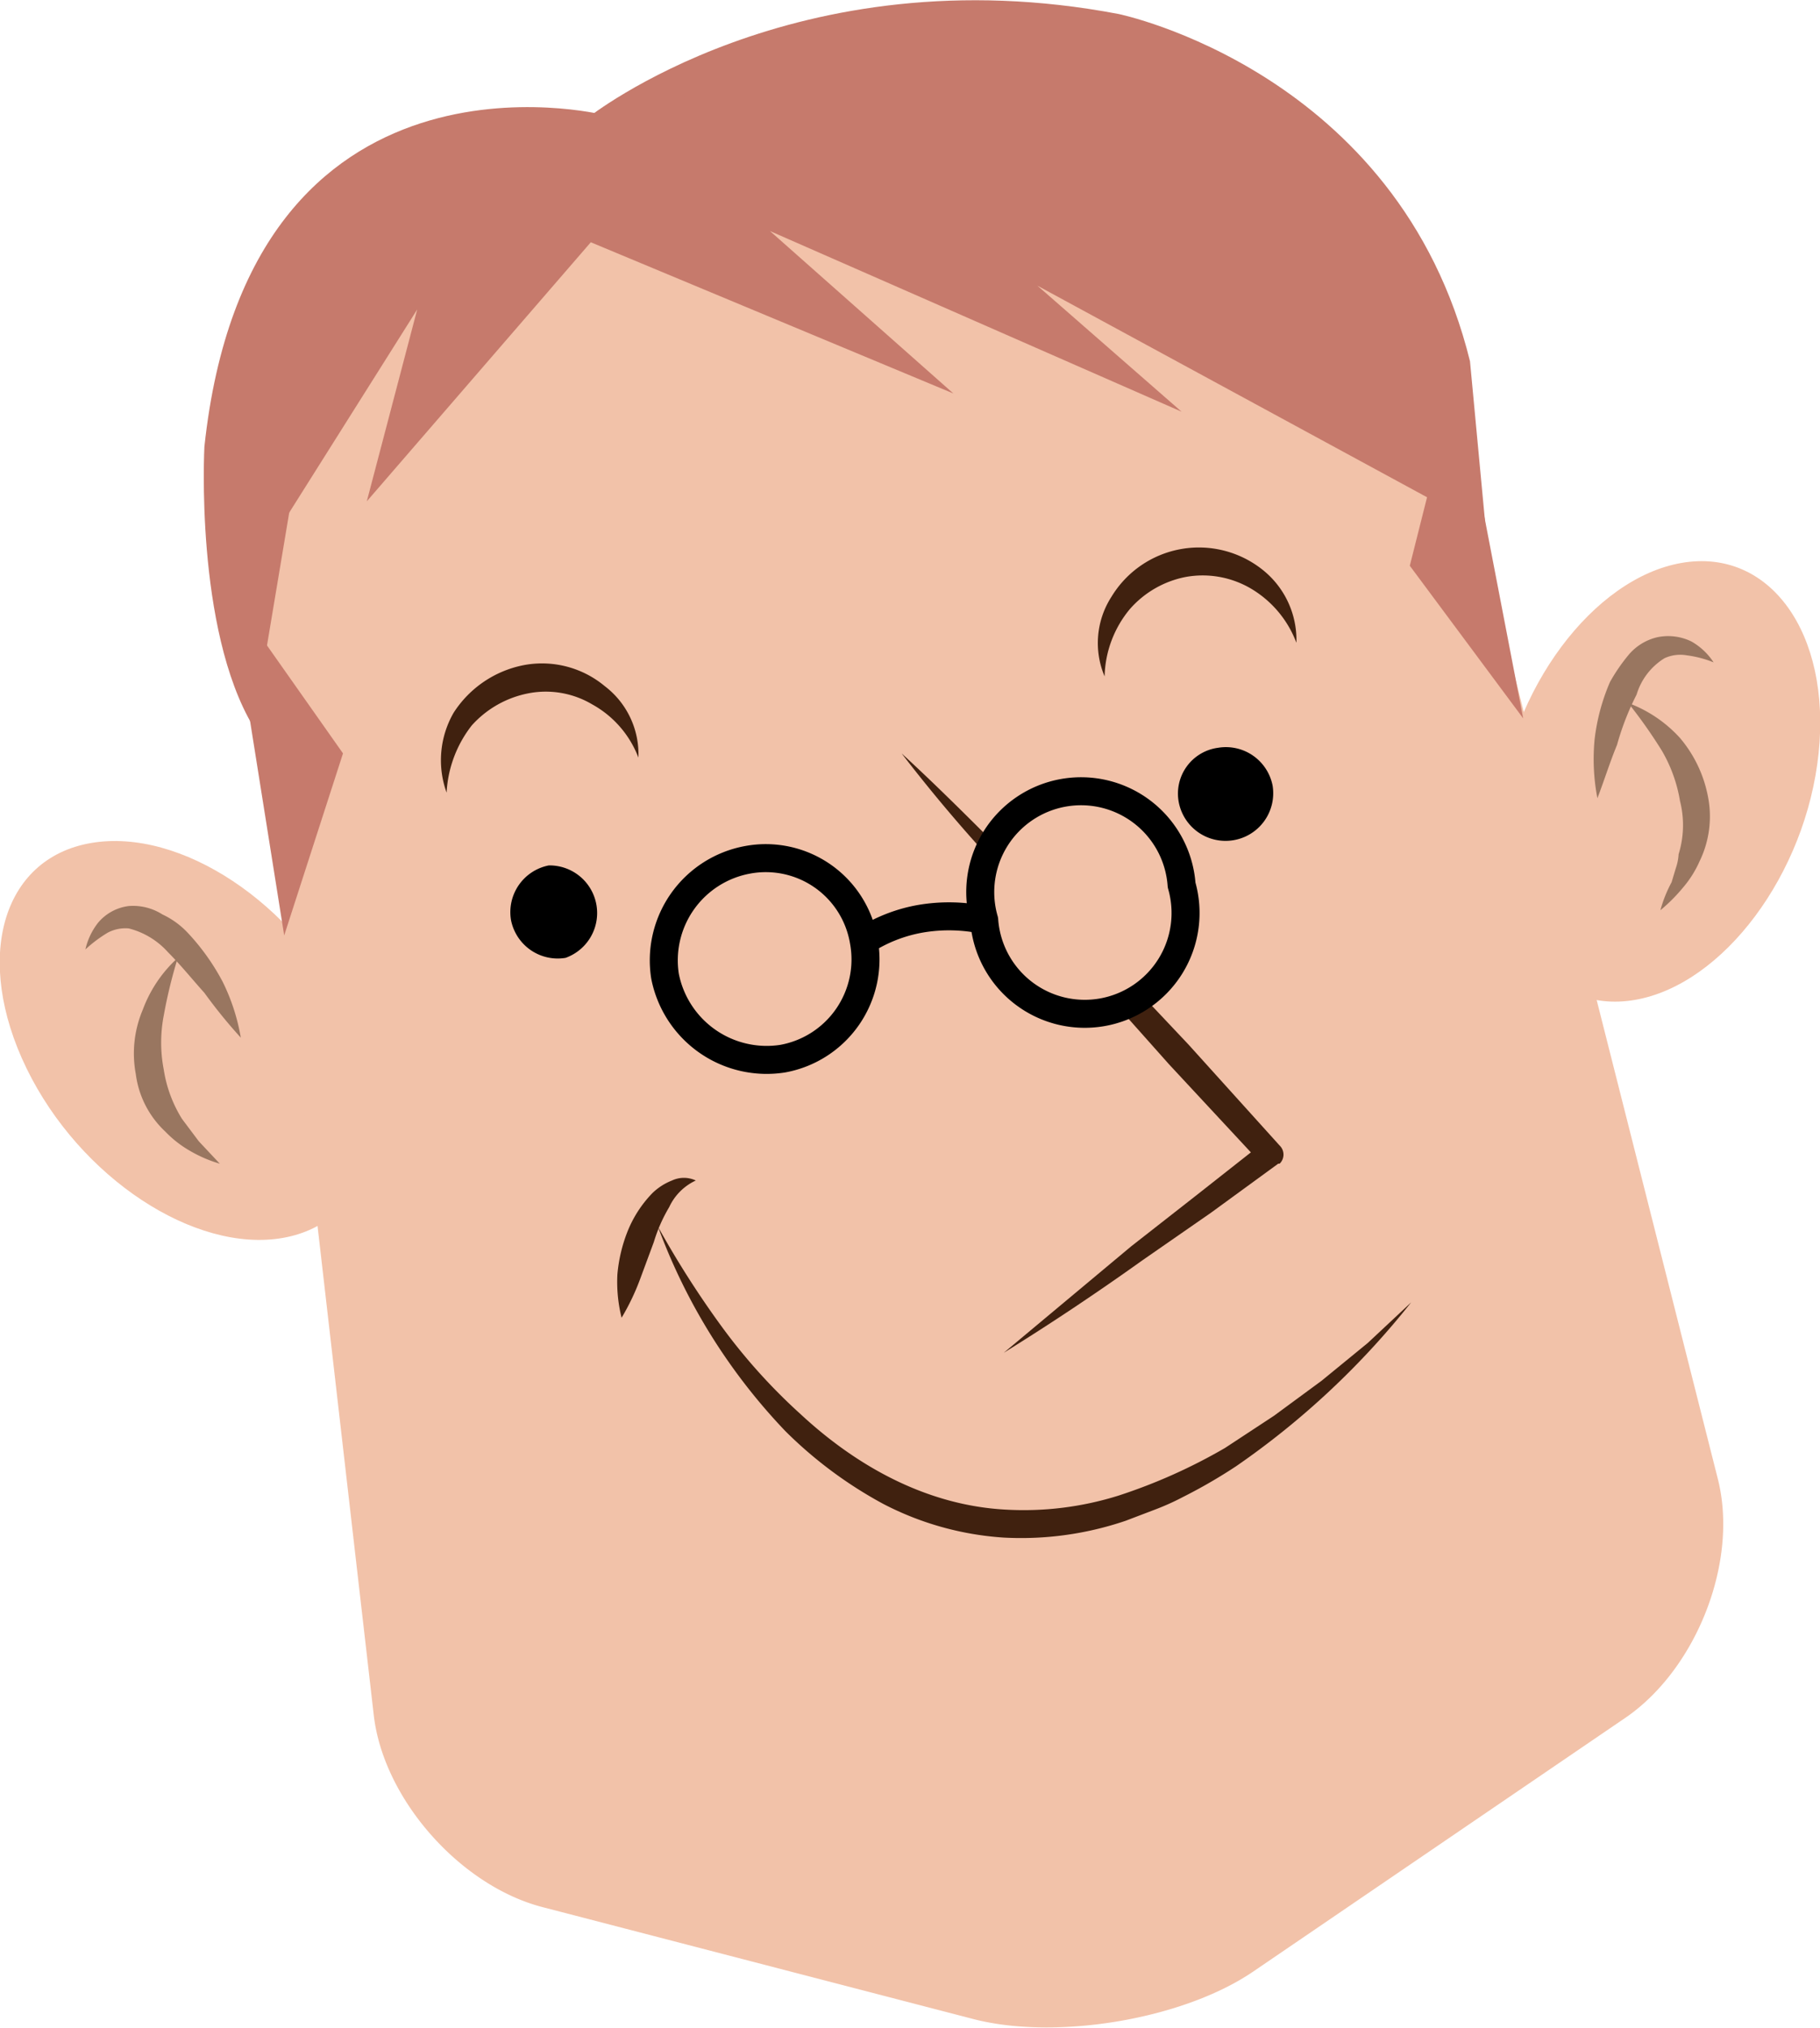
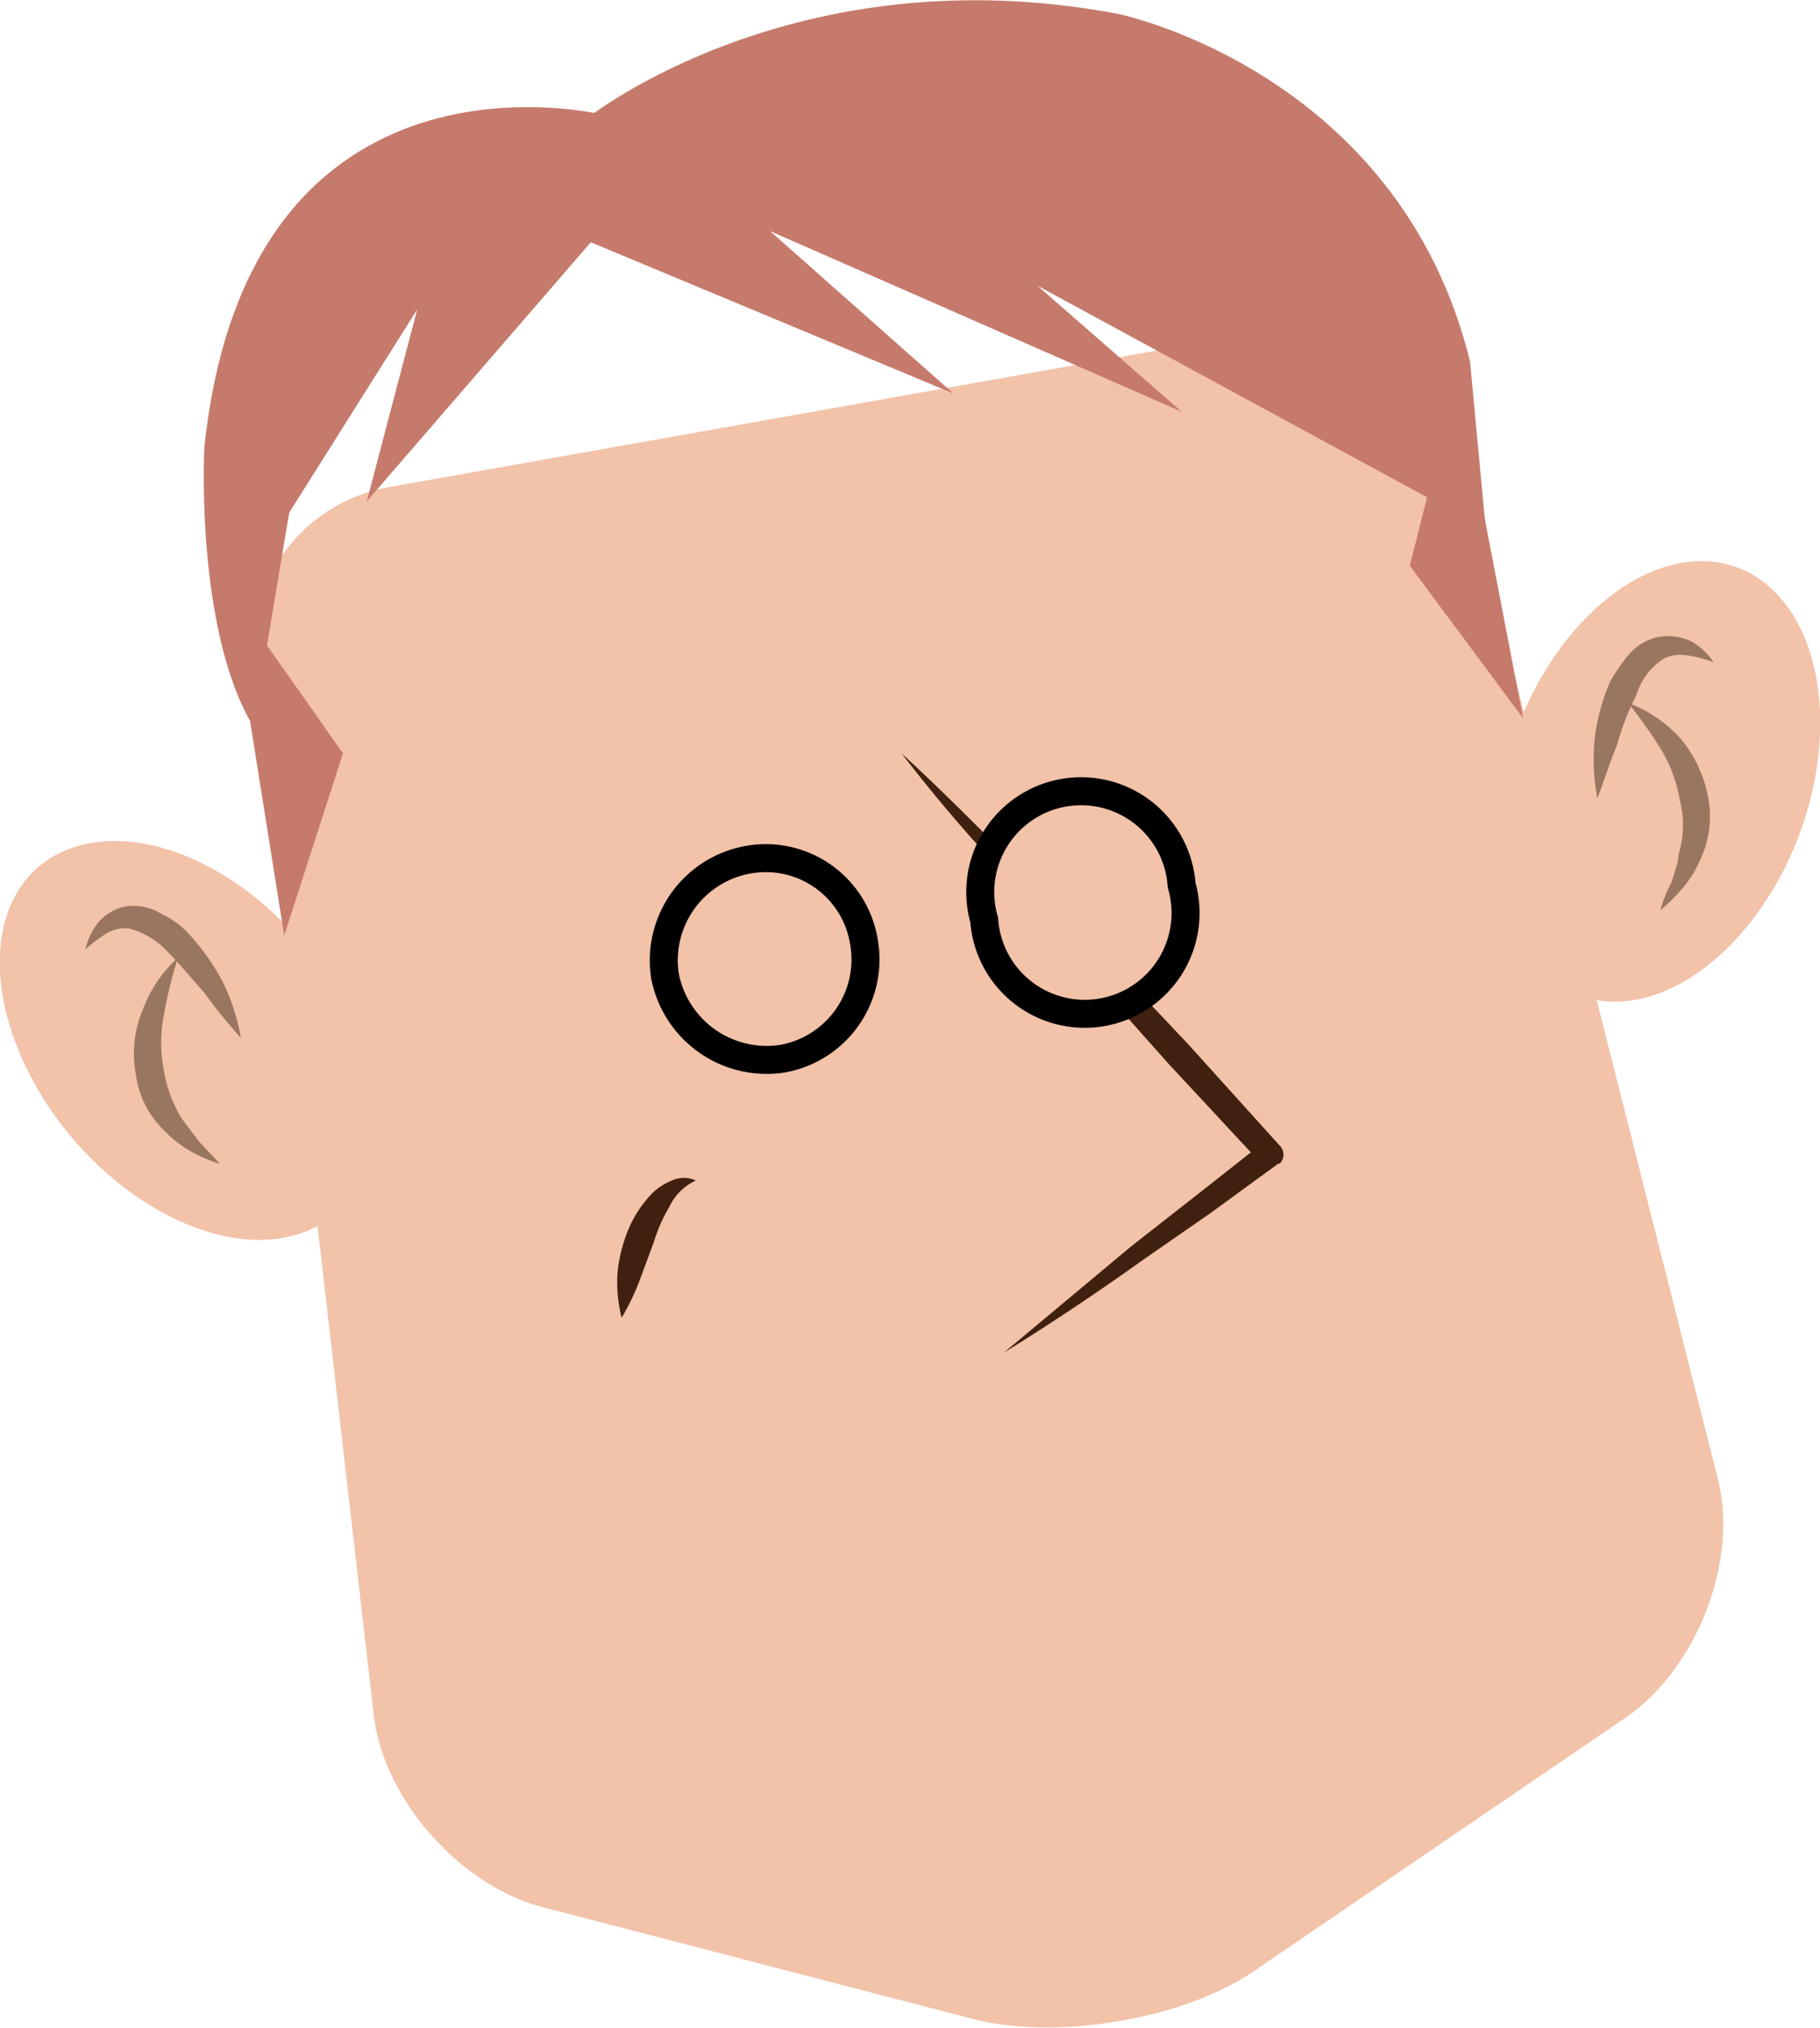
<svg xmlns="http://www.w3.org/2000/svg" viewBox="0 0 130 144.8">
  <defs>
    <style>.a,.f{fill:#f2c2a9}.b{fill:#c67a6c}.c{fill:#40210f}.d{fill:#997660}.e,.g{fill:none}.e,.f,.g{stroke:#000;stroke-width:2px}.e,.f{stroke-linecap:round;stroke-linejoin:round}</style>
  </defs>
  <title>a-img004-3</title>
-   <path class="a" d="M18.1 43c2.3 13 21.2 20.5 42.2 16.8s36.2-17.2 33.9-30.2S73 9.1 52 12.8 15.8 30 18.1 43z" />
  <path class="b" d="M42 8.4S56.8-3.4 79.9 1c0 0 20 4.1 25.1 24.8l1.7 18.1-37.3-29.5z" />
  <path class="a" d="M107 57.8c-.9 8.6 3.5 14.7 9.8 13.6s12.2-9 13.1-17.6-3.5-14.7-9.8-13.6-12.2 9-13.1 17.6zM24.8 72.3c3.8 7.8 1.7 15-4.6 16.1S5.7 84.1 1.9 76.3s-1.8-15 4.6-16.1S21 64.5 24.8 72.3z" />
  <path class="a" d="M38.8 136.2c-5.9-1.5-11.4-7.7-12.1-13.7l-8.6-74.8a11.8 11.8 0 0 1 9.6-12.9l63-11.2a12.1 12.1 0 0 1 13.5 8.9l18.5 73.1c1.5 5.9-1.5 13.5-6.5 17l-26.7 18.2c-5 3.4-14 4.9-19.9 3.4z" />
  <path class="c" d="M64.4 53.8c2.4 2.2 4.7 4.5 7 6.8l6.8 6.9 6.7 7.1 6.5 7.2a.9.9 0 0 1 0 1.3h-.1l-4.8 3.5-4.9 3.4q-4.9 3.5-9.9 6.6l9.1-7.6 4.6-3.6 4.7-3.7v1.4L83.5 76 77 68.7l-6.3-7.4c-2.2-2.4-4.3-4.9-6.3-7.5z" />
-   <path class="c" d="M47 87.6a67.6 67.6 0 0 0 4.6 7.2 41.3 41.3 0 0 0 5.6 6.2c4.1 3.8 9.1 6.5 14.6 6.8a22.6 22.6 0 0 0 8.1-1 39.4 39.4 0 0 0 7.6-3.4l3.5-2.3 3.4-2.5 3.3-2.7 3.1-2.9a57.9 57.9 0 0 1-12.5 11.7 37.2 37.2 0 0 1-3.8 2.2 17.6 17.6 0 0 1-2 .9l-2.1.8a23.2 23.2 0 0 1-8.7 1.2 21.7 21.7 0 0 1-8.6-2.4 30.3 30.3 0 0 1-7-5.2A42.2 42.2 0 0 1 47 87.6zm45.6-41.7a7.6 7.6 0 0 0-3.3-3.9 6.8 6.8 0 0 0-4.6-.8 7.1 7.1 0 0 0-4 2.3 7.8 7.8 0 0 0-1.8 4.8 6.1 6.1 0 0 1 .5-5.7 7.3 7.3 0 0 1 10.8-1.9 6.4 6.4 0 0 1 2.4 5.2zm-47 8.2a7.3 7.3 0 0 0-3.3-3.8 6.5 6.5 0 0 0-4.5-.8 7.3 7.3 0 0 0-4.1 2.3 8.5 8.5 0 0 0-1.8 4.8 6.8 6.8 0 0 1 .5-5.7 7.7 7.7 0 0 1 5-3.4 7 7 0 0 1 5.8 1.5 6.1 6.1 0 0 1 2.4 5.1z" />
  <path class="c" d="M49.7 84.3a3.9 3.9 0 0 0-1.9 1.9 11.2 11.2 0 0 0-1.1 2.5l-1 2.7a16.6 16.6 0 0 1-1.3 2.7 10.5 10.5 0 0 1-.3-3.1 10.9 10.9 0 0 1 .7-3 8.4 8.4 0 0 1 1.8-2.8 4.2 4.2 0 0 1 1.4-.9 2 2 0 0 1 1.7 0z" />
  <path class="d" d="M6.1 67.8a4.8 4.8 0 0 1 .9-1.9 3.4 3.4 0 0 1 2.2-1.2 3.9 3.9 0 0 1 2.4.6 5.9 5.9 0 0 1 1.8 1.3 16.1 16.1 0 0 1 2.5 3.5 14.4 14.4 0 0 1 1.3 4 36.5 36.5 0 0 1-2.6-3.2c-.9-1-1.7-2-2.6-2.9a5.6 5.6 0 0 0-2.8-1.7 2.7 2.7 0 0 0-1.5.3 9.5 9.5 0 0 0-1.6 1.2z" />
  <path class="d" d="M12.7 68.4a34.8 34.8 0 0 0-1 4.1 10.2 10.2 0 0 0 0 3.9 9.3 9.3 0 0 0 1.3 3.5l.6.8.6.8 1.5 1.6a9.5 9.5 0 0 1-2.1-.9 7.9 7.9 0 0 1-1.8-1.4 6.8 6.8 0 0 1-2.1-4.1 8 8 0 0 1 .5-4.6 9.4 9.4 0 0 1 2.5-3.7zm109.7-21.1a7.7 7.7 0 0 0-1.9-.5 2.7 2.7 0 0 0-1.6.2 4.6 4.6 0 0 0-2 2.6 19.2 19.2 0 0 0-1.4 3.6c-.5 1.2-.9 2.5-1.4 3.8a14.8 14.8 0 0 1-.2-4.2 14.6 14.6 0 0 1 1.1-4.1 12.7 12.7 0 0 1 1.3-1.9 3.8 3.8 0 0 1 2.1-1.3 3.8 3.8 0 0 1 2.4.3 4.6 4.6 0 0 1 1.6 1.5z" />
  <path class="d" d="M116.3 50.2a9.4 9.4 0 0 1 3.7 2.5 9.1 9.1 0 0 1 2 4.2 7.3 7.3 0 0 1-.6 4.6 7.6 7.6 0 0 1-1.2 1.9 12.1 12.1 0 0 1-1.6 1.6 9.3 9.3 0 0 1 .8-2l.3-1a3.6 3.6 0 0 0 .2-1 7 7 0 0 0 .1-3.8 10.5 10.5 0 0 0-1.3-3.6 35.3 35.3 0 0 0-2.4-3.4z" />
-   <path d="M36.5 65.7a3.4 3.4 0 0 0 3.9 2.7 3.4 3.4 0 0 0-1.2-6.6 3.4 3.4 0 0 0-2.7 3.9zm47.7-8.4a3.4 3.4 0 0 0 3.9 2.7 3.4 3.4 0 0 0 2.8-3.9 3.4 3.4 0 0 0-3.9-2.7 3.3 3.3 0 0 0-2.8 3.9z" />
  <path class="b" d="M103.5 28.4l.7 4.1-2.1 3.1-28-15.2 10.3 9L55 16.5l13.1 11.6-25.9-10.8-16 18.5 3.6-13.7-12.1 19.2S4.8 14.1 54.3 5.8c0 0 40.6-11.5 49.2 22.6z" />
  <path class="b" d="M43.1 8.2S17.8 1.9 14.6 31.9c0 0-.7 13 3.5 20L23 22.6zm61 18.7l-3.4 13.5 8.1 10.9-4.7-24.4z" />
  <path class="b" d="M16.4 42.3l8.1 11.5-4.2 13-3.9-24.5z" />
  <path class="e" d="M47.5 69.7a7.4 7.4 0 0 0 8.4 5.9 7.2 7.2 0 0 0 5.8-8.4 7.1 7.1 0 0 0-8.3-5.8 7.3 7.3 0 0 0-5.9 8.3z" />
  <path class="f" d="M70.3 65.7a7.2 7.2 0 1 0 14.1-2.5 7.2 7.2 0 1 0-14.1 2.5z" />
-   <path class="g" d="M70.3 65.7a12.1 12.1 0 0 0-4.5-.1 10.9 10.9 0 0 0-4.1 1.6" />
</svg>